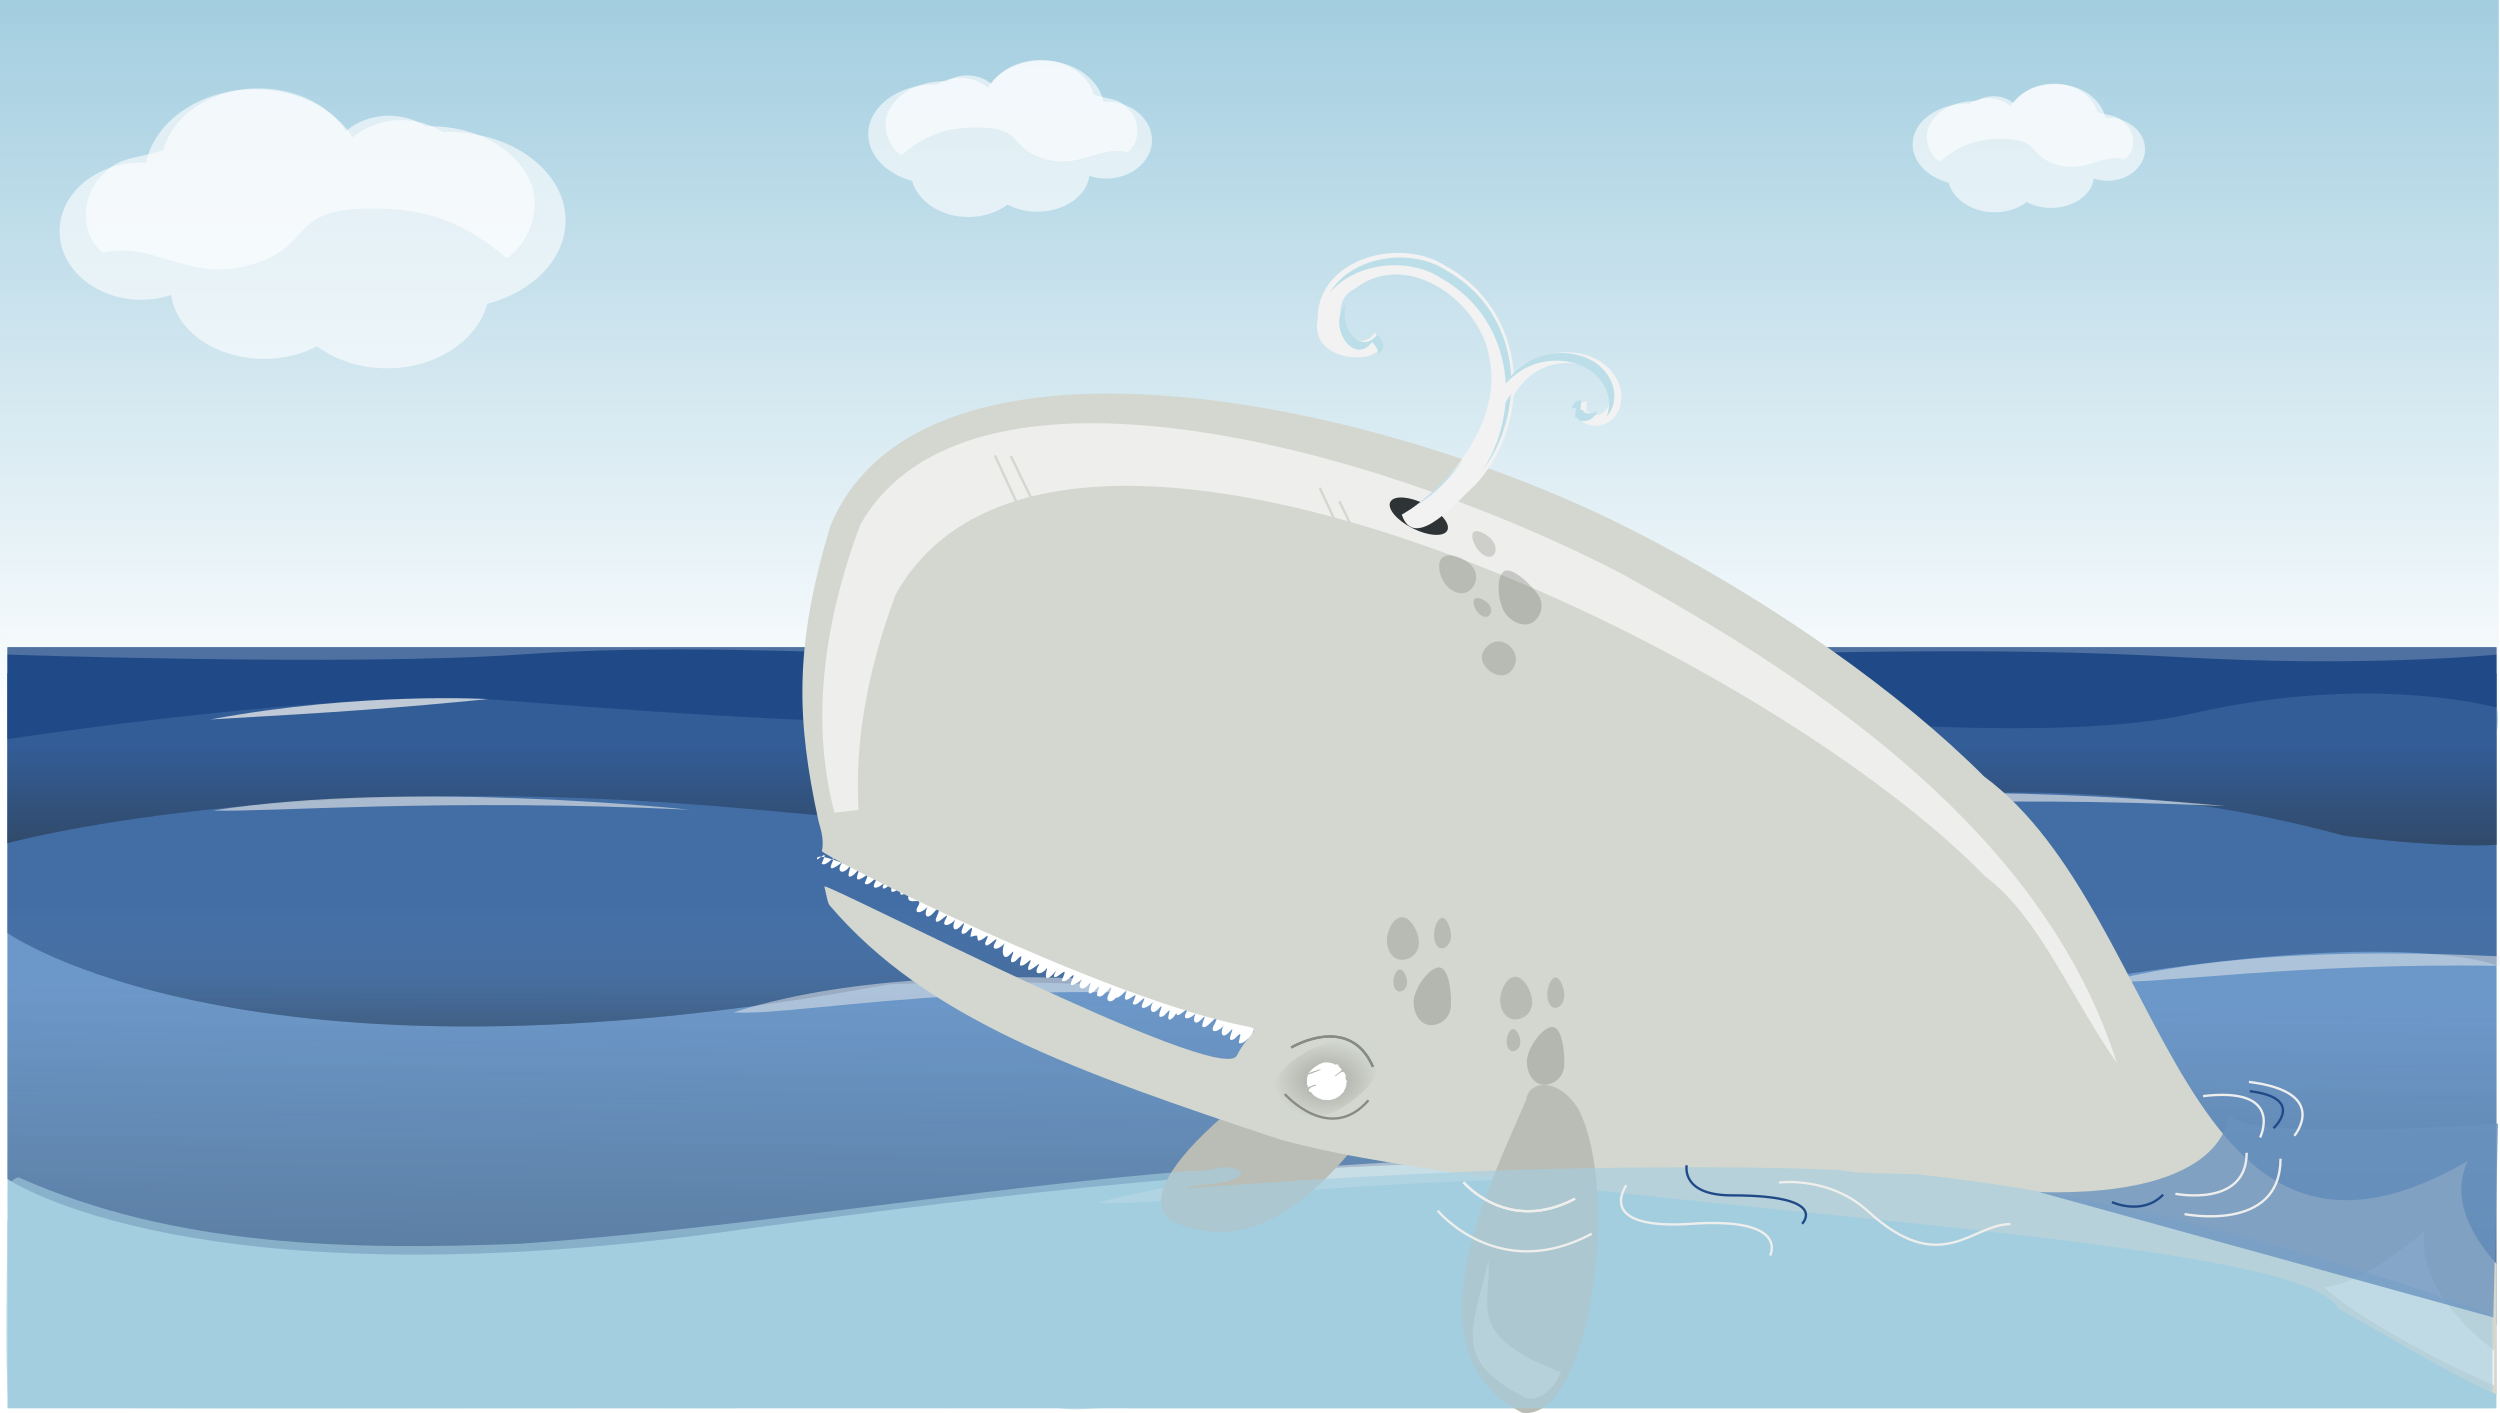
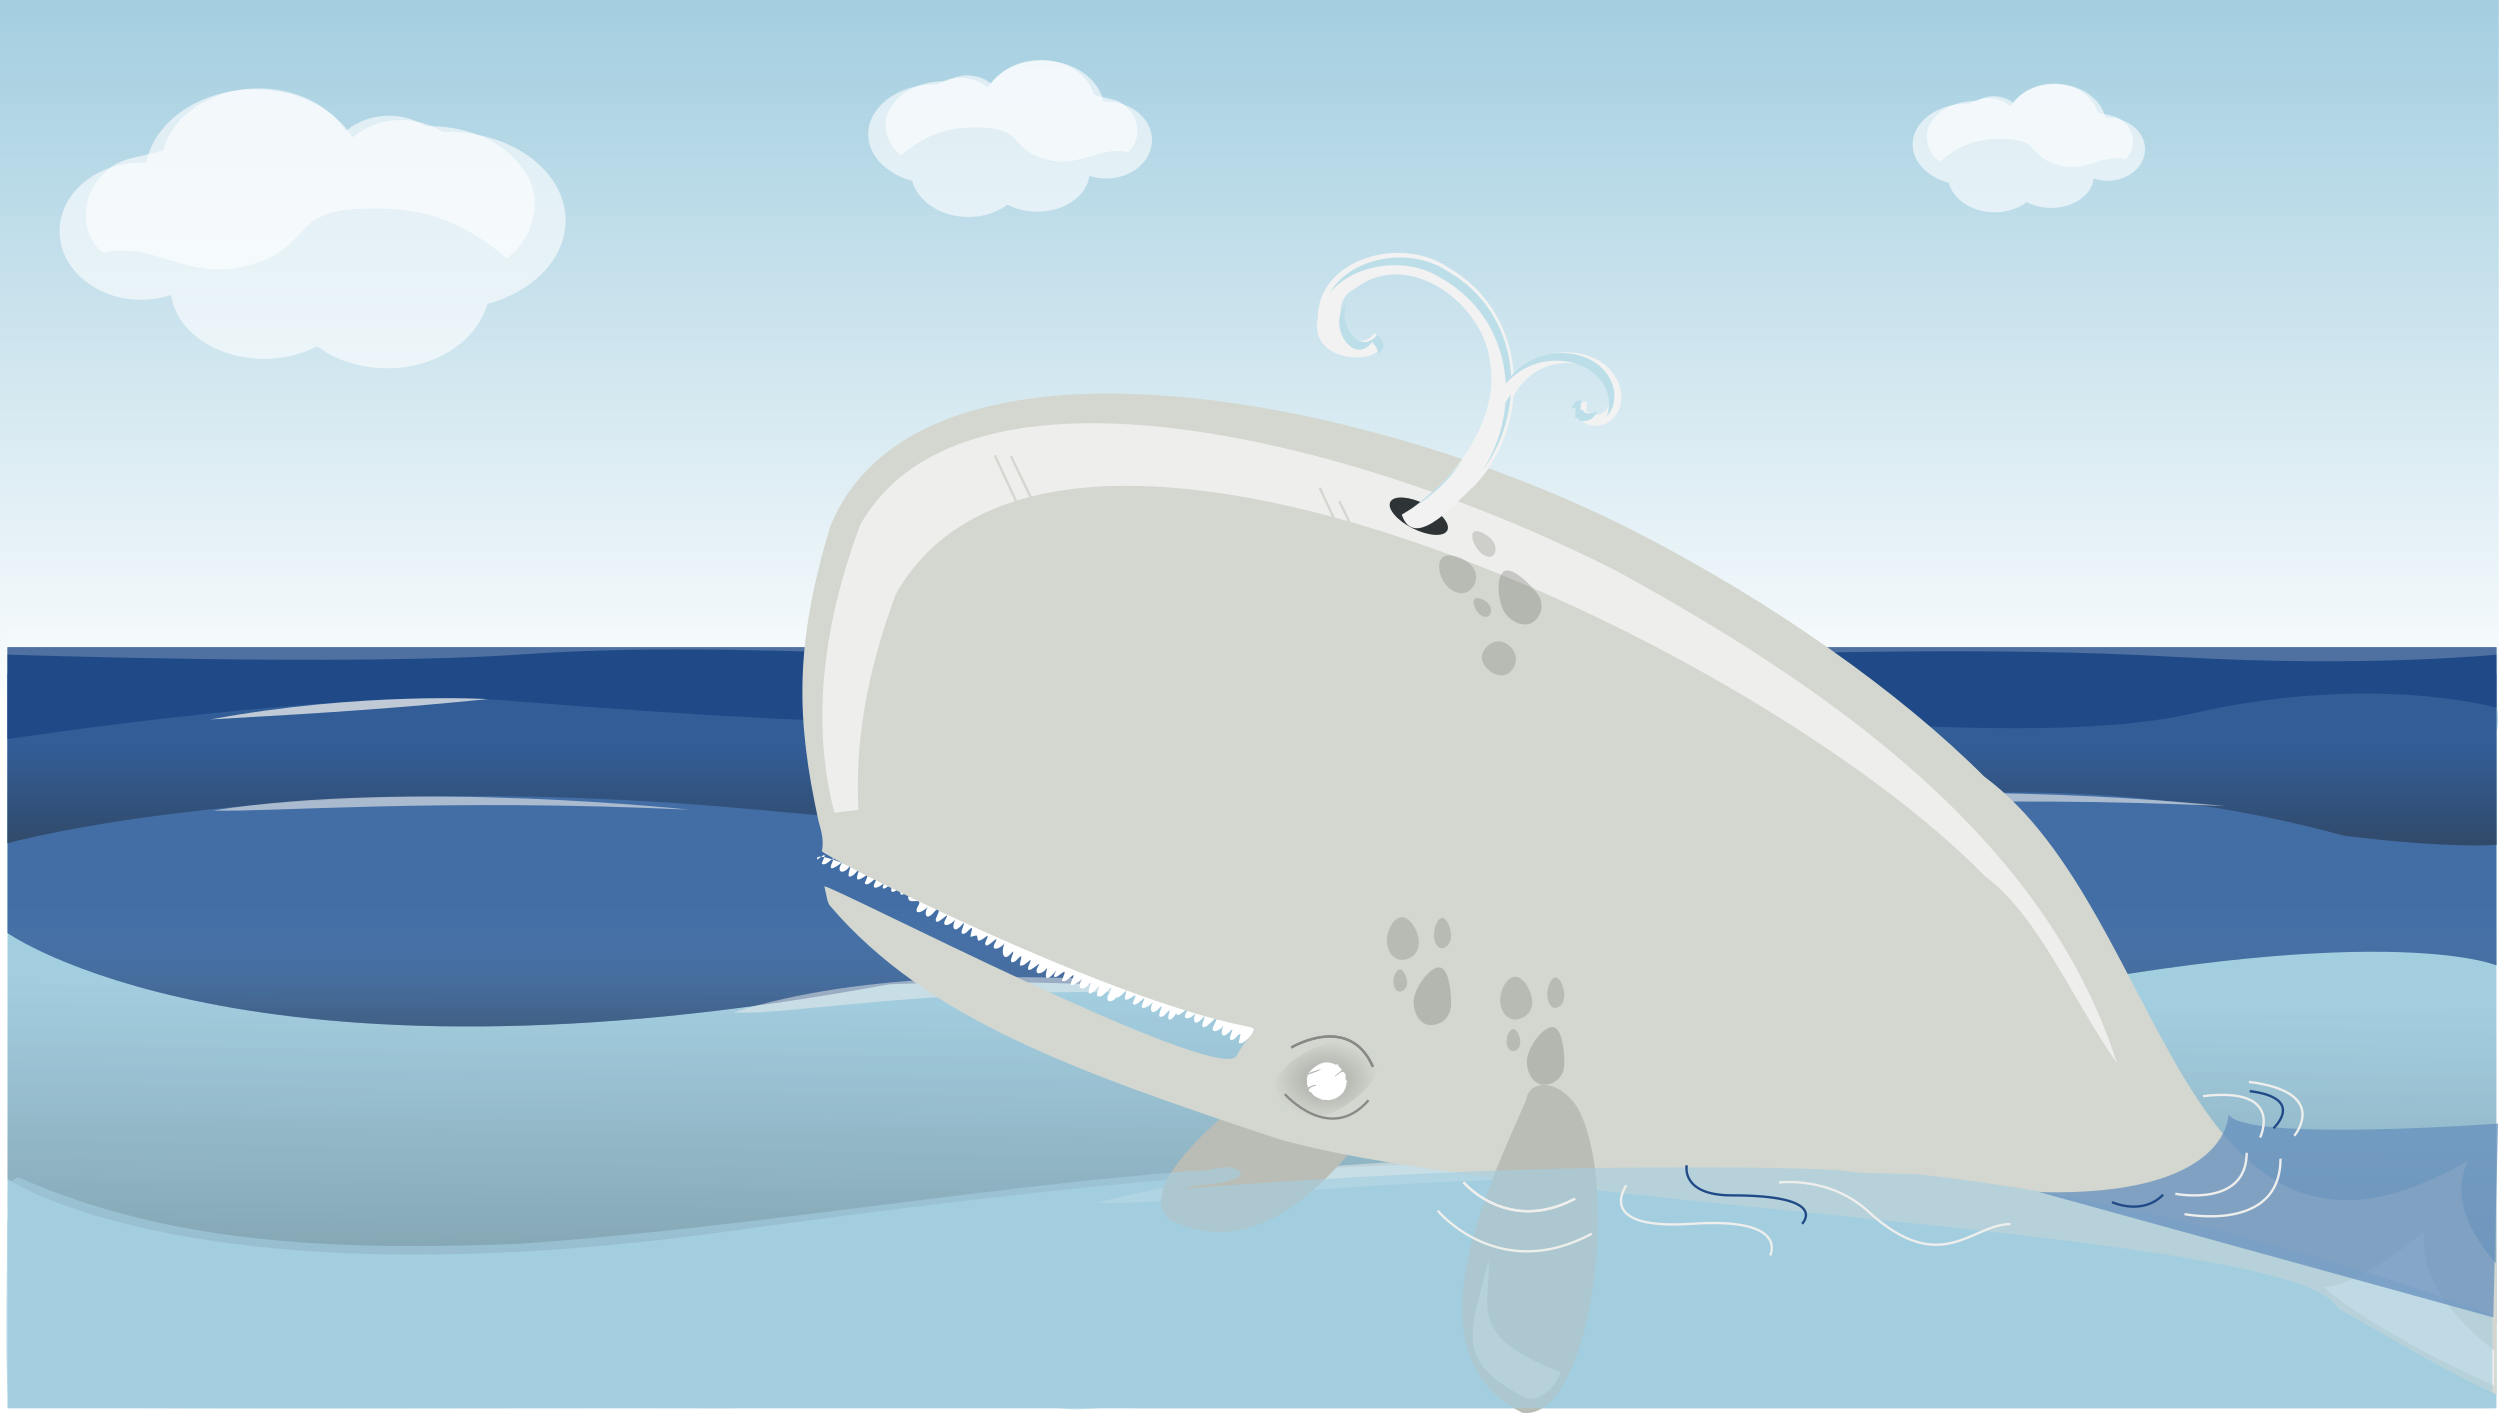
<svg xmlns="http://www.w3.org/2000/svg" xmlns:ns1="http://sodipodi.sourceforge.net/DTD/sodipodi-0.dtd" xmlns:ns2="http://www.inkscape.org/namespaces/inkscape" xmlns:xlink="http://www.w3.org/1999/xlink" id="svg3875" ns1:docname="marina.svg" viewBox="0 0 1057.3 597.61" version="1.1" ns2:version="0.47pre4 r22446">
  <ns1:namedview id="namedview3879" bordercolor="#666666" ns2:pageshadow="2" ns2:window-y="25" pagecolor="#ffffff" ns2:window-height="950" ns2:window-maximized="1" ns2:zoom="0.5" ns2:window-x="0" showgrid="false" borderopacity="1.0" ns2:current-layer="layer1" ns2:cx="588.24101" ns2:cy="135.90035" showguides="true" ns2:guide-bbox="true" ns2:window-width="1280" ns2:pageopacity="0.0" ns2:document-units="mm">
    <ns1:guide id="guide3015" position="345.616,0.137" orientation="597.469,0" />
    <ns1:guide id="guide3017" position="713.344,0.137" orientation="597.469,0" />
    <ns1:guide id="guide3215" position="345.616,0.137" orientation="597.469,0" />
    <ns1:guide id="guide3217" position="713.344,0.137" orientation="597.469,0" />
    <ns1:guide id="guide3219" position="-22.112,199.294" orientation="0,1103.185" />
    <ns1:guide id="guide3221" position="-22.112,398.45" orientation="0,1103.185" />
    <ns1:guide id="guide4295" position="-912.112,-367.863" orientation="1,0" />
  </ns1:namedview>
  <defs id="defs3877">
    <linearGradient id="linearGradient4479" ns2:collect="always">
      <stop id="stop4481" style="stop-color:#2e3436" offset="0" />
      <stop id="stop4483" style="stop-color:#2e3436;stop-opacity:0" offset="1" />
    </linearGradient>
    <filter id="filter4623" height="2.007" width="1.046" color-interpolation-filters="sRGB" y="-.504" x="-.023" ns2:collect="always">
      <feGaussianBlur id="feGaussianBlur4625" stdDeviation="3.117" ns2:collect="always" />
    </filter>
    <linearGradient id="linearGradient4797" y2="307.96" gradientUnits="userSpaceOnUse" x2="537.4" gradientTransform="matrix(2.056 0 0 1 -529.09 156)" y1="352.36" x1="537.4" ns2:collect="always">
      <stop id="stop4461" style="stop-color:#2e3436" offset="0" />
      <stop id="stop4463" style="stop-color:#2e3436;stop-opacity:0" offset="1" />
    </linearGradient>
    <linearGradient id="linearGradient4805" y2="300.09" gradientUnits="userSpaceOnUse" x2="516.19" gradientTransform="matrix(2.053 0 0 1 -530.49 158)" y1="-9.681" x1="516.19" ns2:collect="always">
      <stop id="stop4607" style="stop-color:#a3cee0" offset="0" />
      <stop id="stop4609" style="stop-color:#a3cee0;stop-opacity:0" offset="1" />
    </linearGradient>
    <linearGradient id="linearGradient4845" y2="414.82" xlink:href="#linearGradient4479" gradientUnits="userSpaceOnUse" x2="555.79" gradientTransform="matrix(2.056 0 0 1 -529.09 156)" y1="525.6" x1="552.96" ns2:collect="always" />
    <linearGradient id="linearGradient4847" y2="376.4" gradientUnits="userSpaceOnUse" x2="461.03" gradientTransform="matrix(2.056 0 0 1 -529.09 156)" y1="441.45" x1="461.03" ns2:collect="always">
      <stop id="stop4471" style="stop-color:#2e3436" offset="0" />
      <stop id="stop4473" style="stop-color:#6c98c9;stop-opacity:0" offset="1" />
    </linearGradient>
    <linearGradient id="linearGradient4883" y2="414.82" xlink:href="#linearGradient4479" gradientUnits="userSpaceOnUse" x2="555.79" gradientTransform="matrix(2.056 0 0 1.421 -529.09 1575.4)" y1="525.6" x1="552.96" ns2:collect="always" />
    <radialGradient id="radialGradient4297" gradientUnits="userSpaceOnUse" cy="599.86" cx="563.93" gradientTransform="matrix(1.916 0 0 1.427 -518.97 -250.92)" r="11.732" ns2:collect="always">
      <stop id="stop2932" style="stop-color:#888a85" offset="0" />
      <stop id="stop2934" style="stop-color:#d3d7cf" offset="1" />
    </radialGradient>
  </defs>
  <g id="layer1" ns2:label="Layer 1" ns2:groupmode="layer" transform="translate(-.801 -148.32)">
    <rect id="rect4447" style="fill:url(#linearGradient4805)" height="356.38" width="1056.8" y="148.32" x=".801" />
    <path id="path4445" ns1:nodetypes="cccssscc" style="fill:#a3cee0" d="m3.987 743.92h1052.6v-297.54s11.38 47.106-64.386 29.831c-82.262-18.756-143.08 18.176-282.53 8.626-99.97-6.846-211.92-3.019-390.45 2.539-250.71 7.8-315.24-54.33-315.24-54.33v310.87z" />
-     <path id="path4443" ns1:nodetypes="cccccc" style="fill:#6c98c9" d="m3.987 433.05h1052.6v275.54c-258.68-102.28-538.19-67.62-737.35-41-235.58 34.42-315.26-20.67-315.26-20.67v-213.87z" />
    <path id="path4441" ns1:nodetypes="cccsccc" style="fill:#436ea5" d="m3.987 433.05h1052.6v123.54s-49.232-21.005-228.86 17.169c-171.06 36.35-246.54-17.41-450.93-9.17-271.61 50.27-372.82-21.67-372.82-21.67v-109.87z" />
    <path id="path4439" ns1:nodetypes="ccccsscc" style="fill:#335d97" d="m3.987 422.05h1052.6v83.539s-17.866 1.826-64.386-3.831c-76.48-20.56-145.46-24.37-282.51-8.63-96.49 11.08-146.16 20.15-390.45-2.54-197.79-18.37-315.26 14.33-315.26 14.33v-82.871z" />
    <path id="path2945" ns1:nodetypes="cccssscc" style="fill:#204a87" d="m3.987 422.05h1052.6v25.539s-52.547-14.859-128.31 2.416c-82.262 18.756-249.63-11.266-389.08-1.716-99.97 6.846-147.66 10.507-324.16-3.691-68.39-5.51-211.06 16.32-211.06 16.32v-38.871z" />
    <path id="path4457" ns1:nodetypes="ccccsscc" style="opacity:.5;fill:url(#linearGradient4797)" d="m3.987 422.05h1052.6v83.539s-17.866 1.826-64.386-3.831c-76.48-20.56-145.46-24.37-282.51-8.63-96.49 11.08-146.16 20.15-390.45-2.54-197.79-18.37-315.26 14.33-315.26 14.33v-82.871z" />
    <path id="path4467" ns1:nodetypes="cccsccc" style="opacity:.5;fill:url(#linearGradient4847)" d="m3.987 433.05h1052.6v123.54s-49.232-21.005-228.86 17.169c-171.06 36.35-246.54-17.41-450.93-9.17-271.61 50.27-372.82-21.67-372.82-21.67v-109.87z" />
    <path id="path4477" ns1:nodetypes="cccccc" style="opacity:.25;fill:url(#linearGradient4845)" d="m3.987 433.05h1052.6v275.54c-258.68-102.28-538.19-67.62-737.35-41-235.58 34.42-315.26-20.67-315.26-20.67v-213.87z" />
    <path id="path4489" ns1:nodetypes="cccc" style="opacity:.75;fill:#eeeeec" d="m89.739 452.59c63.91-11.798 117.46-8.609 117.46-8.609-37.297 3.672-62.529 5.533-117.46 8.609z" />
    <path id="path4491" ns1:nodetypes="ccc" style="opacity:.6;fill:#eeeeec" d="m90.93 491.11c82.66-13.12 201.38-0.35 201.38-0.35-104.54-4.93-177.85 1.12-201.38 0.35z" />
    <path id="path4493" ns1:nodetypes="ccc" style="opacity:.6;fill:#eeeeec" d="m740.6 489.61c82.664-13.115 201.38-0.343 201.38-0.343-104.54-4.939-177.85 1.113-201.38 0.343z" />
    <path id="path4495" ns1:nodetypes="cccc" style="opacity:.75;fill:#eeeeec" d="m515.31 453.59c63.91-11.798 117.46-8.609 117.46-8.609-37.297 3.672-62.529 5.533-117.46 8.609z" />
    <path id="path4497" ns1:nodetypes="ccc" style="opacity:.5;fill:#eeeeec" d="m310.91 576.49c109.67-35.018 291.84 2.585 291.84 2.585-158.22-24.69-260.62-0.53-291.84-2.59z" />
-     <path id="path4499" style="opacity:.5;fill:#eeeeec" d="m1008 551.56c-40.66 0.099-81.951 3.182-116.22 11.938 21.968 1.157 79.217-8.032 166.34-6.719v-3.969c-16.197-0.806-33.105-1.291-50.113-1.25z" />
    <path id="path4577" ns1:nodetypes="ccc" style="opacity:.5;fill:#eeeeec" d="m465.11 656.9c166.84-43.019 443.97 3.176 443.97 3.176-240.7-30.326-396.48-0.65-443.97-3.176z" />
    <path id="path4579" style="opacity:.6;fill:#ffffff" d="m108.5 186.09c-23.138 0-42.332 13.454-45.906 31.062-0.692-0.035-1.392-0.062-2.094-0.062-19.054 0-34.5 12.984-34.5 29s15.446 29 34.5 29c4.489 0 8.785-0.72 12.719-2.031 1.967 15.172 18.788 27.031 39.281 27.031 8.333 0 16.065-1.966 22.438-5.312 7.759 5.785 18.15 9.312 29.562 9.312 20.701 0 38.009-11.633 42.406-27.219 19.29-5.2 33.09-19.02 33.09-35.28 0-20.711-22.386-37.5-50-37.5-0.684 0-1.354 0.042-2.031 0.062-4.891-3.175-10.928-5.062-17.469-5.062-7.962 0-15.193 2.793-20.5 7.312-7.668-12.047-23.368-20.312-41.5-20.312z" />
    <path id="path4594" ns1:nodetypes="ccccscccccc" style="opacity:.6;fill:#ffffff" d="m110.25 185.72c-16.835-0.264-35.562 8.986-40.412 26.108-8.21 3.15-18.508 2.42-24.75 9.643-9.926 8.098-11.101 25.643-0.753 33.75 23.42-5.529 38.066 15.518 68.416 2.999 19.882-8.202 11.91-21.21 43.51-21.697 26.444-0.664 42.387 7.2 58.959 21.041 11.177-8.068 15.788-25.164 7.458-36.828-8.922-13.661-26.116-19.547-41.864-18.984-10.099-6.624-24.515-5.9-33.719 2-7.848-12.148-22.785-18.068-36.844-18.031z" />
    <path id="path4601" style="opacity:.6;fill:#ffffff" d="m441.74 173.93c12.974 0 23.737 7.544 25.741 17.418 0.388-0.019 0.78-0.035 1.174-0.035 10.684 0 19.345 7.28 19.345 16.261 0 8.981-8.661 16.261-19.345 16.261-2.517 0-4.926-0.404-7.132-1.139-1.103 8.507-10.535 15.157-22.026 15.157-4.673 0-9.008-1.103-12.582-2.979-4.351 3.244-10.177 5.222-16.577 5.222-11.608 0-21.313-6.523-23.779-15.263-10.82-2.91-18.56-10.67-18.56-19.78 0-11.613 12.553-21.028 28.037-21.028 0.384 0 0.759 0.024 1.139 0.035 2.743-1.78 6.128-2.839 9.795-2.839 4.465 0 8.519 1.566 11.495 4.1 4.3-6.755 13.103-11.39 23.271-11.39z" />
    <path id="path4603" ns1:nodetypes="ccccscccccc" style="opacity:.6;fill:#ffffff" d="m440.76 173.72c9.44-0.148 19.941 5.038 22.661 14.64 4.604 1.766 10.378 1.357 13.878 5.407 5.566 4.541 6.225 14.379 0.422 18.925-13.132-3.1-21.345 8.702-38.363 1.682-11.149-4.599-6.678-11.893-24.398-12.167-14.828-0.372-23.768 4.037-33.06 11.799-6.268-4.524-8.853-14.11-4.182-20.651 5.003-7.66 14.644-10.961 23.475-10.645 5.663-3.714 13.746-3.308 18.907 1.121 4.4-6.812 12.777-10.132 20.66-10.111z" />
    <path id="rect4613" ns1:nodetypes="cccsssscc" style="opacity:.47;filter:url(#filter4623);fill:#f4f9fb" transform="matrix(3.276 0 0 .739 -849.1 223.49)" d="m260.12 258h321.73v14.849s-16.934 7.679-41.444 1.388c-23.757-6.098-50.292-2.392-78.538 1.163-30.387 3.825-59.921-0.642-82.525-2.551-17.586-1.486-34.312-5.741-52.798 0-21.917 6.806-66.428 0-66.428 0v-14.849z" />
    <path id="path4849" style="opacity:.6;fill:#ffffff" d="m870.1 183.89c10.629 0 19.446 6.18 21.088 14.269 0.318-0.016 0.639-0.029 0.962-0.029 8.753 0 15.848 5.964 15.848 13.322 0 7.357-7.096 13.322-15.848 13.322-2.062 0-4.036-0.331-5.843-0.933-0.904 6.969-8.631 12.417-18.045 12.417-3.828 0-7.38-0.903-10.307-2.44-3.564 2.657-8.338 4.278-13.58 4.278-9.509 0-17.46-5.344-19.48-12.503-8.861-2.389-15.202-8.739-15.202-16.207 0-9.514 10.283-17.226 22.969-17.226 0.314 0 0.622 0.019 0.933 0.029 2.247-1.458 5.02-2.326 8.025-2.326 3.658 0 6.979 1.283 9.417 3.359 3.522-5.534 10.734-9.331 19.064-9.331z" />
    <path id="path4851" ns1:nodetypes="ccccscccccc" style="opacity:.6;fill:#ffffff" d="m869.3 183.72c7.733-0.121 16.336 4.128 18.564 11.993 3.772 1.447 8.502 1.111 11.37 4.43 4.56 3.72 5.1 11.78 0.346 15.504-10.758-2.54-17.487 7.129-31.428 1.378-9.133-3.768-5.471-9.743-19.987-9.967-12.148-0.305-19.471 3.307-27.084 9.666-5.135-3.706-7.252-11.56-3.426-16.918 4.099-6.276 11.997-8.979 19.231-8.721 4.639-3.043 11.261-2.71 15.489 0.919 3.605-5.58 10.467-8.3 16.925-8.283z" />
    <path id="path4873" ns1:nodetypes="cccccc" style="opacity:.25;fill:url(#linearGradient4883)" d="m3.987 1969h1052.6v391.54c-258.68-145.3-538.19-96-737.35-58.2-235.58 48.9-315.26-29.3-315.26-29.3v-303.91z" />
    <path id="path4973" ns1:nodetypes="cccccccccccccccccccccccccccccccccccccccccccccccccccccccccccccccc" style="fill:#ffffff" d="m346.42 511.85c3.241-2.235 4.134-3.487 1.888 1.696 2.026 1.98 6.915-5.896 4.284-0.08-2.221 4.944 4.362-0.513 4.435-0.488-2.962 4.264 0.394 5.37 2.874 2.043 1.99-2-2.861 6.765 2.041 3.182 4.997-5.631-0.805 2.549 2.187 2.065 3.143-1.152 4.942-4.373 2.373 1.558 1.415 2.523 6.704-5.487 4.435-0.488-2.402 4.437 3.12 1.823 4.435-0.488-2.666 3.872-0.711 4.425 2.311 0.961 3.378-3.532-2.983 5.963 2.041 3.182 4.732-5.322 0.715 0.536 2.149 1.694 2.72 0.175 5.814-5.333 3.01 1.012-0.12 3.843 6.349-0.445 4.365 3.511-2.856 4.699 2.483 2.886 4.071 0.208-1.717 2.596-1.411 6.655 2.041 3.182 3.873-4.529 3.039-1.832 1.212 2.389-0.418 4.153 6.422-4.318 4.384-0.349-2.856 4.7 2.483 2.886 4.071 0.208-1.717 2.596-1.411 6.655 2.041 3.182 4.239-4.66-2.659 5.375 2.264 2.808 4.086-4.218 2.113-1.135 1.888 1.696 3.834-0.97 2.439-0.827 3.217 1.575 2.72 0.174 5.769-5.357 3.007 1.006-0.114 3.873 6.387-4.464 4.42-0.492-2.826 4.711 2.497 2.904 4.075 0.196-1.751 2.672-1.391 8.664 2.014 5.196 4.193-4.667-2.639 5.405 2.269 2.82 4.069-4.259 2.083-1.123 1.888 1.696 2.339 1.243 6.436-5.877 3.64 0.459-1.293 4.611 5.701-2.822 4.42-0.492-3.008 4.571 1.511 4.191 3.482 1.115 0.181 0.157-2.236 6.983 2.048 3.196 4.785-5.433-1.891 2.203 2.264 0.444 3.235-2.264 4.092-3.489 1.888 1.696 2.032 1.994 6.872-5.925 4.274-0.088-2.2 4.962 4.354-0.506 4.42-0.492-2.931 4.269 0.423 5.398 2.889 2.037 1.944-1.971-2.821 6.79 2.048 3.196 4.962-5.667-0.811 2.576 2.189 2.069 1.686 1.042 6.779-7.267 4.635-2.011-2.901 4.257 0.251 5.637 2.836 2.175 1.944-1.971-2.752 2.791 2.118-0.803 4.962-5.667-0.811 2.576 2.189 2.069 3.138-1.166 4.9-4.388 2.374 1.553 1.411 2.552 6.668-5.513 4.42-0.492-2.367 4.55 3.243 1.706 4.579-0.611-2.596 3.852-0.905 6.702 2.223 3.117 3.332-3.523-2.955 5.99 2.048 3.196 4.706-5.365 0.695 0.554 2.149 1.694 2.72 0.172 5.839-9.357 3.077-2.994-0.114 3.873 6.387-4.464 4.42-0.492-2.826 4.711 2.497 2.904 4.075 0.196-1.751 2.672-1.357 6.664 2.048 3.196 4.193-4.667-2.639 5.405 2.269 2.82 2.053-1.399 6.219-6.83 3.368-0.917-2.874 4.759 2.338 3.159 4.023 0.331-1.751 2.672-1.357 6.665 2.048 3.196 4.193-4.667-2.639 5.405 2.269 2.819 4.069-4.259 2.083-1.122 1.888 1.696 2.339 1.243 6.436-5.877 3.64 0.459-0.528 3.608 4.102-10.768 5.533-12.574-61.342-3.753-191.19-77.061-187.49-65.436z" />
    <path id="path4306" ns1:nodetypes="ccsc" style="fill-rule:evenodd;fill:#babdb6" d="m605.81 586.96c-21.837 33.434-61.244 102.07-110.87 77.019-19.8-20.044 59.642-73.907 95.206-92.408s11.403 31.841 15.665 15.389z" />
    <path id="path4314" style="fill:#d3d7cf" d="m491.12 166.44c-55.533-0.009-101.24 15.628-117.88 56.156-15.356 51.076-14.237 81.876-4.969 124.62 0.496 2.286 2.581 7.252 1.438 12.719-0.357 1.707 118.97 62.456 179.88 74.188 6.604 1.272 0.555 2.592-4.406 12.312-6.828 13.377-175.06-74.129-174.41-71.5 0.917 3.678 1.192 6.778 2.344 8.125 40.826 47.734 103.45 70.047 190.31 98.844 105.87 29.538 431.08 38.27 447.56 71.5 27.954 15.784 48.622 28.38 67 36.312v-55.125c-12.356-13.88-19.014-28.988-12.188-43.562-122.41 70.72-125.75-104.37-204.61-162.68-35.01-35.13-89.38-73.84-148.03-103.81-62.99-32.18-150.64-58.08-222.04-58.09z" transform="translate(-21.311 148.32)" />
    <path id="path4266" ns1:nodetypes="cccccccc" style="fill-rule:evenodd;fill:#eeeeec" d="m684.83 389.97c-106.47-54.42-275.39-98.82-320.2-19.77-17.364 46.55-20.034 87.322-10.924 121.81l10.174-1.186c-1.607-27.284 3.29-57.737 15.762-91.173 66.984-119.37 364.4 20.818 460.61 119.18 22.642 16.923 35.999 50.57 55.865 79.154-30.65-96.26-123.59-159.85-211.29-208.01z" />
    <path id="path4290" ns1:rx="10" ns1:ry="2" style="fill:#2e3436" ns1:type="arc" d="m205 144.36c0 1.105-4.477 2-10 2s-10-0.895-10-2 4.477-2 10-2 10 0.895 10 2z" transform="matrix(1.202 .608 -1.362 2.532 563.07 -117.45)" ns1:cy="144.36218" ns1:cx="195" />
    <path id="path4296" ns1:nodetypes="cccc" style="fill-rule:evenodd;fill:#babdb6" d="m646.25 613.51c-15.78 36.5-51.272 107.11-1.71 132.28 28.273 4.292 42.243-93.307 23.682-128.61-8.604-13.529-21.041-11.913-21.972-3.663z" />
    <path id="path4298" ns1:nodetypes="cccc" style="fill-rule:evenodd;fill:#d3d7cf" d="m630.33 681.4c-7.414 30.816-15.285 42.363 16.165 58.331 5.903 0.896 11.228-3.651 14.477-11.067-41.269-15.501-29.197-28.852-30.642-47.264z" />
    <path id="path4317" style="fill-rule:evenodd;fill:#eeeeec" d="m1047.4 520.72s-26.446 23.038-42.406 23.562c7.549 8.169 42.747 29.2 72 41.625v-14.719c-17.96-13.862-31.826-31.564-29.594-50.469z" transform="translate(-21.311 148.32)" />
    <path id="path4319" ns1:nodetypes="ccccccccscccccccccccccccccc" style="fill-rule:evenodd;fill:#f2f2f2" d="m608.72 258.83c-20.322-9.614-50.754 0.779-50.627 24.207-4.484 22.258 37.402 19.484 24.111 6.077-9.198 12.143-22.506-12.017-8.238-18.798 22.627-17.432 54.069 6.679 56.932 30.609 4.663 24.764-15.675 52.58-37.262 65.058 5.473 16.316 24.257-6.714 31.029-12.518 5.504-5.886 9.675-12.891 12.455-20.402 0.031-0.002 0.063 0.004 0.094 0.003-0.005-0.079-0.013-0.154-0.018-0.233 2.001-5.47 3.237-11.206 3.7-17.005 1.553-2.861 3.608-5.488 6.098-7.694 6.312-5.776 16.15-7.994 24.615-4.897 6.296 2.109 11.207 8.558 9.942 14.919-0.392 3.181-3.34 6.305-6.957 5.649-1.791 0.186-1.627-2.317-3.006-1.164 0.089-1.509 0.207-3.039 0.296-4.547-2.355-0.15-4.222 2.051-4.075 4.2 0.118 3.882 4.449 6.421 8.219 6.129 5.563-0.217 9.727-4.95 10.299-9.996 1.258-7.659-4.086-15.44-11.416-18.663-8.776-4.006-19.477-2.981-27.277 2.028-2.502 1.561-4.694 3.473-6.599 5.606-0.867-16.083-7.965-31.762-22.159-42.308-1.978-1.506-4.079-2.864-6.269-4.068-1.253-0.821-2.532-1.55-3.886-2.191l-0-0z" />
    <path id="path4334" ns1:nodetypes="ccscccccccccccccccccccccccccccccccccscccscccccccc" style="fill-rule:evenodd;fill:#bcdee8" d="m608.82 260.65c-15.689-7.422-37.628-2.404-45.588 11.522 9.291-11.414 28.937-15.09 43.337-8.277 1.302 0.616 2.53 1.316 3.734 2.105 2.105 1.157 4.123 2.462 6.023 3.909 13.637 10.133 20.457 25.197 21.29 40.648 1.83-2.05 3.936-3.886 6.34-5.386 7.494-4.813 17.775-5.798 26.207-1.949 7.042 3.097 12.177 10.572 10.968 17.931-0.129 1.137-0.432 2.268-0.913 3.32 1.737-1.769 2.889-4.14 3.164-6.565 1.208-7.358-3.926-14.834-10.968-17.931-8.432-3.849-18.713-2.864-26.207 1.949-2.404 1.5-4.51 3.337-6.34 5.386-0.833-15.452-7.653-30.516-21.29-40.648-1.901-1.447-3.919-2.752-6.023-3.909-1.204-0.789-2.432-1.489-3.734-2.105zm60.687 56.938c-2.089-0.133-3.76 1.672-3.896 3.572 0.504-0.233 1.05-0.366 1.645-0.328-0.082 1.381-0.181 2.781-0.265 4.164 0.038 0.043 0.069 0.099 0.108 0.141 1.179-0.834 1.102 1.355 2.761 1.183 3.068 0.556 5.645-1.692 6.464-4.335-1.15 0.899-2.614 1.381-4.213 1.091-1.721 0.179-1.563-2.227-2.888-1.118 0.086-1.45 0.198-2.919 0.284-4.369l-0-0zm-99.26-40.619c-8.607 8.222 2.765 26.693 10.848 16.021 1.88 1.897 2.567 3.575 2.461 4.985 2.756-1.687 3.451-4.536-0.21-8.23-7.132 9.416-16.826-3.868-13.098-12.777zm70.142 37.398c-1.103 1.347-2.083 2.776-2.904 4.289-0.444 5.571-1.632 11.082-3.555 16.338 0.005 0.076 0.012 0.148 0.017 0.224-0.03 0.001-0.06-0.004-0.09-0.003-1.58 4.269-3.64 8.384-6.144 12.191 3.572-4.68 6.355-9.927 8.394-15.435 0.03-0.001 0.06 0.004 0.09 0.003-0.006-0.076-0.013-0.148-0.017-0.224 1.923-5.256 3.11-10.767 3.555-16.338 0.196-0.361 0.441-0.692 0.654-1.044l0 0zm-20.919 28.393c-5.318 7.133-17.177 18.255-24.933 22.738-0.855 1.235 5.364-3.987 5.559-3.534 7.704-4.995 14.413-11.602 19.374-19.204z" />
    <path id="path4312" ns1:nodetypes="csssc" style="opacity:.623;fill:url(#radialGradient4297)" d="m578.09 609.16c-8.6 8.672-20.516 14.39-29.878 11.819-9.362-2.57-12.625-12.455-4.026-21.128 8.6-8.672 23.161-13.619 32.523-11.048 9.362 2.57 9.98 11.684 1.38 20.357z" />
    <path id="path4310" ns1:nodetypes="cccccccccccccccccccsccccccc" style="fill:#ffffff" d="m561.62 597.61c-2.587-0.014-6.135 2.694-7.643 4.814-0.806-0.037 5.914-2.298 5.455-1.798-0.402 0.517-6.892 2.766-5.889 2.253 0.913-0.393-0.272 1.37-0.022 1.955-0.027 0.704 0.138 2.421-0.03 2.247 0.862 0.432 0.425 1.594-0.571 1.559-0.824 0.483 4.556-2.319 4.457-1.329 0.437 0.315-3.663 0.439-2.956 2.75 0.947-0.428 1.349 1.22 2.185 1.612 0.324 0.339 1.846 1.202 2.876 1.481 0.838 0.048 0.294 0.327 0.07 0.481 1.363-0.546 2.874 0.295 4.293-0.242 1.932-0.396 3.746-1.468 4.919-3.068 0.632-0.225 1.529-0.53 0.369-0.21-0.334-0.124 0.759-1.386 0.786-2.066-0.083-0.496 0.939-0.548 0.194-0.593 0.087-0.725-0.04-1.669 0.745-1.894-1.055 0.523-1.565-3.561-0.455-1.177-0.473-0.316-0.461-2.703-1.759-2.806-0.821-0.066-3.082 2.228-3.412 1.946 0.396-0.816 3.162-2.119 2.96-3.009-0.424-0.607-2.07-1.32-0.595-1.644-0.595 0.091-1.517 0.416-0.828-0.431-0.263-0.195-1.244 0.495-1.736-0.145-1.078-0.452-2.247-0.687-3.415-0.686l-0 0z" />
    <path id="path4948" ns1:nodetypes="csssc" style="opacity:.252;fill:#555753" d="m614.45 573.59c-0.25 5.462-4.715 8.443-8.811 8.255-4.096-0.187-7.214-4.767-6.965-10.228 0.25-5.462 6.737-14.357 10.833-14.169 4.096 0.187 5.192 10.681 4.942 16.142z" />
    <path id="path4951" ns1:nodetypes="csssc" style="opacity:.211;fill:#555753" d="m600.89 547.34c-0.209 4.574-4.037 7.067-7.552 6.907-3.515-0.161-6.194-4-5.985-8.574 0.209-4.575 3.081-9.627 6.596-9.466 3.515 0.161 7.151 6.559 6.942 11.133z" />
    <path id="path4953" ns1:nodetypes="csssc" style="opacity:.211;fill:#555753" d="m614.47 544.38c-0.149 3.265-2.208 5.075-4.078 4.989s-3.265-2.801-3.115-6.066c0.149-3.265 1.72-6.892 3.59-6.807 1.87 0.086 3.753 4.619 3.603 7.884z" />
    <path id="path4955" ns1:nodetypes="csssc" style="opacity:.211;fill:#555753" d="m595.88 564.06c-0.108 2.369-1.758 3.675-3.262 3.606-1.504-0.069-2.636-2.045-2.528-4.413 0.108-2.369 1.359-4.995 2.863-4.926s3.035 3.365 2.927 5.734z" />
    <path id="path4957" ns1:nodetypes="csssc" style="opacity:.252;fill:#555753" d="m662.35 598.8c-0.25 5.462-4.715 8.443-8.811 8.255-4.096-0.187-7.214-4.767-6.965-10.228 0.25-5.462 6.737-14.357 10.833-14.169 4.096 0.187 5.192 10.681 4.942 16.142z" />
    <path id="path4959" ns1:nodetypes="csssc" style="opacity:.211;fill:#555753" d="m648.79 572.56c-0.209 4.574-4.037 7.067-7.552 6.907-3.515-0.161-6.194-4-5.985-8.574 0.209-4.575 3.081-9.627 6.596-9.466 3.515 0.161 7.151 6.559 6.942 11.133z" />
    <path id="path4961" ns1:nodetypes="csssc" style="opacity:.211;fill:#555753" d="m662.37 569.59c-0.149 3.265-2.208 5.075-4.078 4.989-1.87-0.086-3.265-2.801-3.115-6.066 0.149-3.265 1.72-6.892 3.59-6.807 1.87 0.086 3.753 4.619 3.603 7.884z" />
    <path id="path4963" ns1:nodetypes="csssc" style="opacity:.211;fill:#555753" d="m643.77 589.28c-0.108 2.369-1.758 3.675-3.262 3.606-1.504-0.069-2.636-2.045-2.528-4.413 0.108-2.369 1.359-4.995 2.863-4.926s3.035 3.365 2.927 5.734z" />
    <path id="path2921" style="stroke:#d3d7cf;stroke-width:1px;fill:none" d="m421.54 340.9 11.844 25.568" />
    <path id="path2923" style="stroke:#d3d7cf;stroke-width:1px;fill:none" d="m428.33 341.21 12.343 25.591" />
    <path id="path2925" style="stroke:#d3d7cf;stroke-width:1px;fill:none" d="m558.95 354.62 11.844 25.568" />
    <path id="path2927" style="stroke:#d3d7cf;stroke-width:1px;fill:none" d="m567.26 360.31 12.343 25.591" />
    <path id="path2938" ns1:nodetypes="csssc" style="opacity:.252;fill:#555753" d="m650.86 399.2c3.343 4.326 1.868 9.488-1.377 11.996-3.244 2.507-8.585 1.033-11.928-3.293-3.343-4.326-4.152-15.306-0.907-17.813 3.244-2.507 10.869 4.784 14.212 9.111z" />
    <path id="path2940" ns1:nodetypes="csssc" style="opacity:.211;fill:#555753" d="m623.54 387.97c2.8 3.623 1.494 8.001-1.29 10.153-2.784 2.151-7.311 0.958-10.111-2.665-2.8-3.623-3.88-9.334-1.095-11.485 2.784-2.151 9.696 0.374 12.496 3.998z" />
    <path id="path2942" ns1:nodetypes="csssc" style="opacity:.211;fill:#555753" d="m631.97 376.92c1.998 2.586 1.6 5.298 0.118 6.443-1.481 1.145-4.302-0.024-6.3-2.61s-3.148-6.368-1.667-7.513c1.481-1.145 5.85 1.094 7.848 3.68z" />
    <path id="path2944" ns1:nodetypes="csssc" style="opacity:.211;fill:#555753" d="m630.53 403.96c1.45 1.876 1.037 3.939-0.154 4.86-1.192 0.921-3.333 0.147-4.783-1.73-1.45-1.876-2.196-4.688-1.004-5.609 1.192-0.921 4.492 0.602 5.942 2.478z" />
    <path id="path2946" ns1:nodetypes="csssc" style="opacity:.211;fill:#555753" d="m640.35 422.71c2.8 3.623 1.494 8.001-1.29 10.153-2.784 2.151-7.311 0.958-10.111-2.665-2.8-3.623-1.151-7.085 1.633-9.237s6.967-1.874 9.768 1.749z" />
    <path id="path4887" style="opacity:.609;fill:#a3cee0" transform="translate(-21.311 148.32)" d="m540.84 493.66c-4.543 0.117-10.194 2.189-14.062 1.469-95.123 7.608-189.31 24.216-284.5 30.875-71.462 2.763-145.95 1.568-212.25-28.062-7.526 1.613-3.272 13.637-4.906 19.125 0.084 25.963-1.201 52.41 0.594 78.062 102.3 1.02 204.9 0.145 307.31 0.438 3.898-5.805 0.568-16.373 7.125-22.312 16.188-18.999 48.061-14.874 63.188 2.938 7.728 4.712 8.317 16.891 17.438 19.188 4.056 1.066 9.191-5.007 10.438-4.875 0.958 7.335 12.721 3.155 17.938 4.688 3.83-0.515 10.883 1.71 12.062-3.438 10.754 8.183 26.537 1.786 39.375 3.812h575.63v-39.031c-7.213-4.27-17.389-5.599-24.938-9.312-70.933-23.451-143.93-42.729-218.44-50.594-11.524-0.539-22.416 0.045-33.562-1.844-26.708-1.095-53.46-1.298-80.188-1.031-65.389 0.273-130.69 4.018-195.88 8.875 7.526-2.765 17.924-0.692 24-6.062-1.332-2.355-3.65-2.977-6.375-2.906z" />
    <path id="path4263" ns1:nodetypes="ccccc" style="opacity:.774;fill:#6992bf" d="m863.27 652.49c81 2 80-33 80-33 6 12 114 4 114 4l-2 82s-145-40-192-53z" />
    <path id="path4267" ns1:nodetypes="cc" style="stroke:#eeeeec;stroke-width:1px;fill:none" transform="translate(-21.311 148.32)" d="m946 513.47s40.593 8.127 40.593-23.437" />
    <path id="path4269" ns1:nodetypes="cc" style="stroke:#eeeeec;stroke-width:1px;fill:none" d="m920.8 653.19s30.162 6.005 30.162-17.318" />
    <path id="path4271" ns1:nodetypes="cc" style="stroke:#eeeeec;stroke-width:1px;fill:none" d="m956.64 629.39s10.671-21.639-24.118-17.503" />
    <path id="path4273" ns1:nodetypes="cc" style="stroke:#eeeeec;stroke-width:1px;fill:none" d="m971.12 628.65s15.554-18.444-19.21-22.782" />
    <path id="path4275" ns1:nodetypes="cc" style="stroke:#204a87;stroke-width:1px;fill:none" d="m962.3 625.47s13.886-12.695-10.039-15.68" />
    <path id="path4280" ns1:nodetypes="cc" style="stroke:#204a87;stroke-width:1px;fill:none" d="m894 656.73s12.842 5.918 21.607-3.143" />
    <path id="path4282" style="stroke:#eeeeec;stroke-width:1px;fill:none" d="m688.62 649.62s-14.011 19.092 27.643 16.263c41.654-2.828 33.169 13.435 33.169 13.435" />
    <path id="path4284" ns1:nodetypes="csc" style="stroke:#eeeeec;stroke-width:1px;fill:none" d="m753.16 648.44s21.221-2.921 37.739 12.214c30.782 28.205 43.869 5.349 60.133 5.349" />
    <path id="path4286" ns1:nodetypes="cs" style="stroke:#eeeeec;stroke-width:1px;fill:none" d="m608.82 660.33s25.65 31.03 65.17 9.76" />
    <path id="path4288" ns1:nodetypes="cs" style="stroke:#eeeeec;stroke-width:1px;fill:none" d="m619.74 648.31s18.571 22.106 47.185 6.953" />
    <path id="path4291" ns1:nodetypes="cs" style="stroke:#eeeeec;stroke-width:1px;fill:none" d="m619.74 648.31s18.571 22.106 47.185 6.953" />
    <path id="path4293" ns1:nodetypes="csc" style="stroke:#204a87;stroke-width:1px;fill:none" d="m714.15 641.14s-2.697 12.728 19.157 12.728c41.75-0 29.633 12.021 29.633 12.021" />
    <path id="path4299" style="stroke:#888a85;stroke-width:1px;fill:none" d="m546.89 591.35s24.538-14.77 34.555 8.135" />
    <path id="path4307" style="stroke:#888a85;stroke-width:1px;fill:none" d="m546.89 591.35s24.538-14.77 34.555 8.135" />
    <path id="path4309" style="stroke:#888a85;stroke-width:1px;fill:none" d="m544.17 611.04s18.979 21.448 35.405 2.601" />
  </g>
</svg>